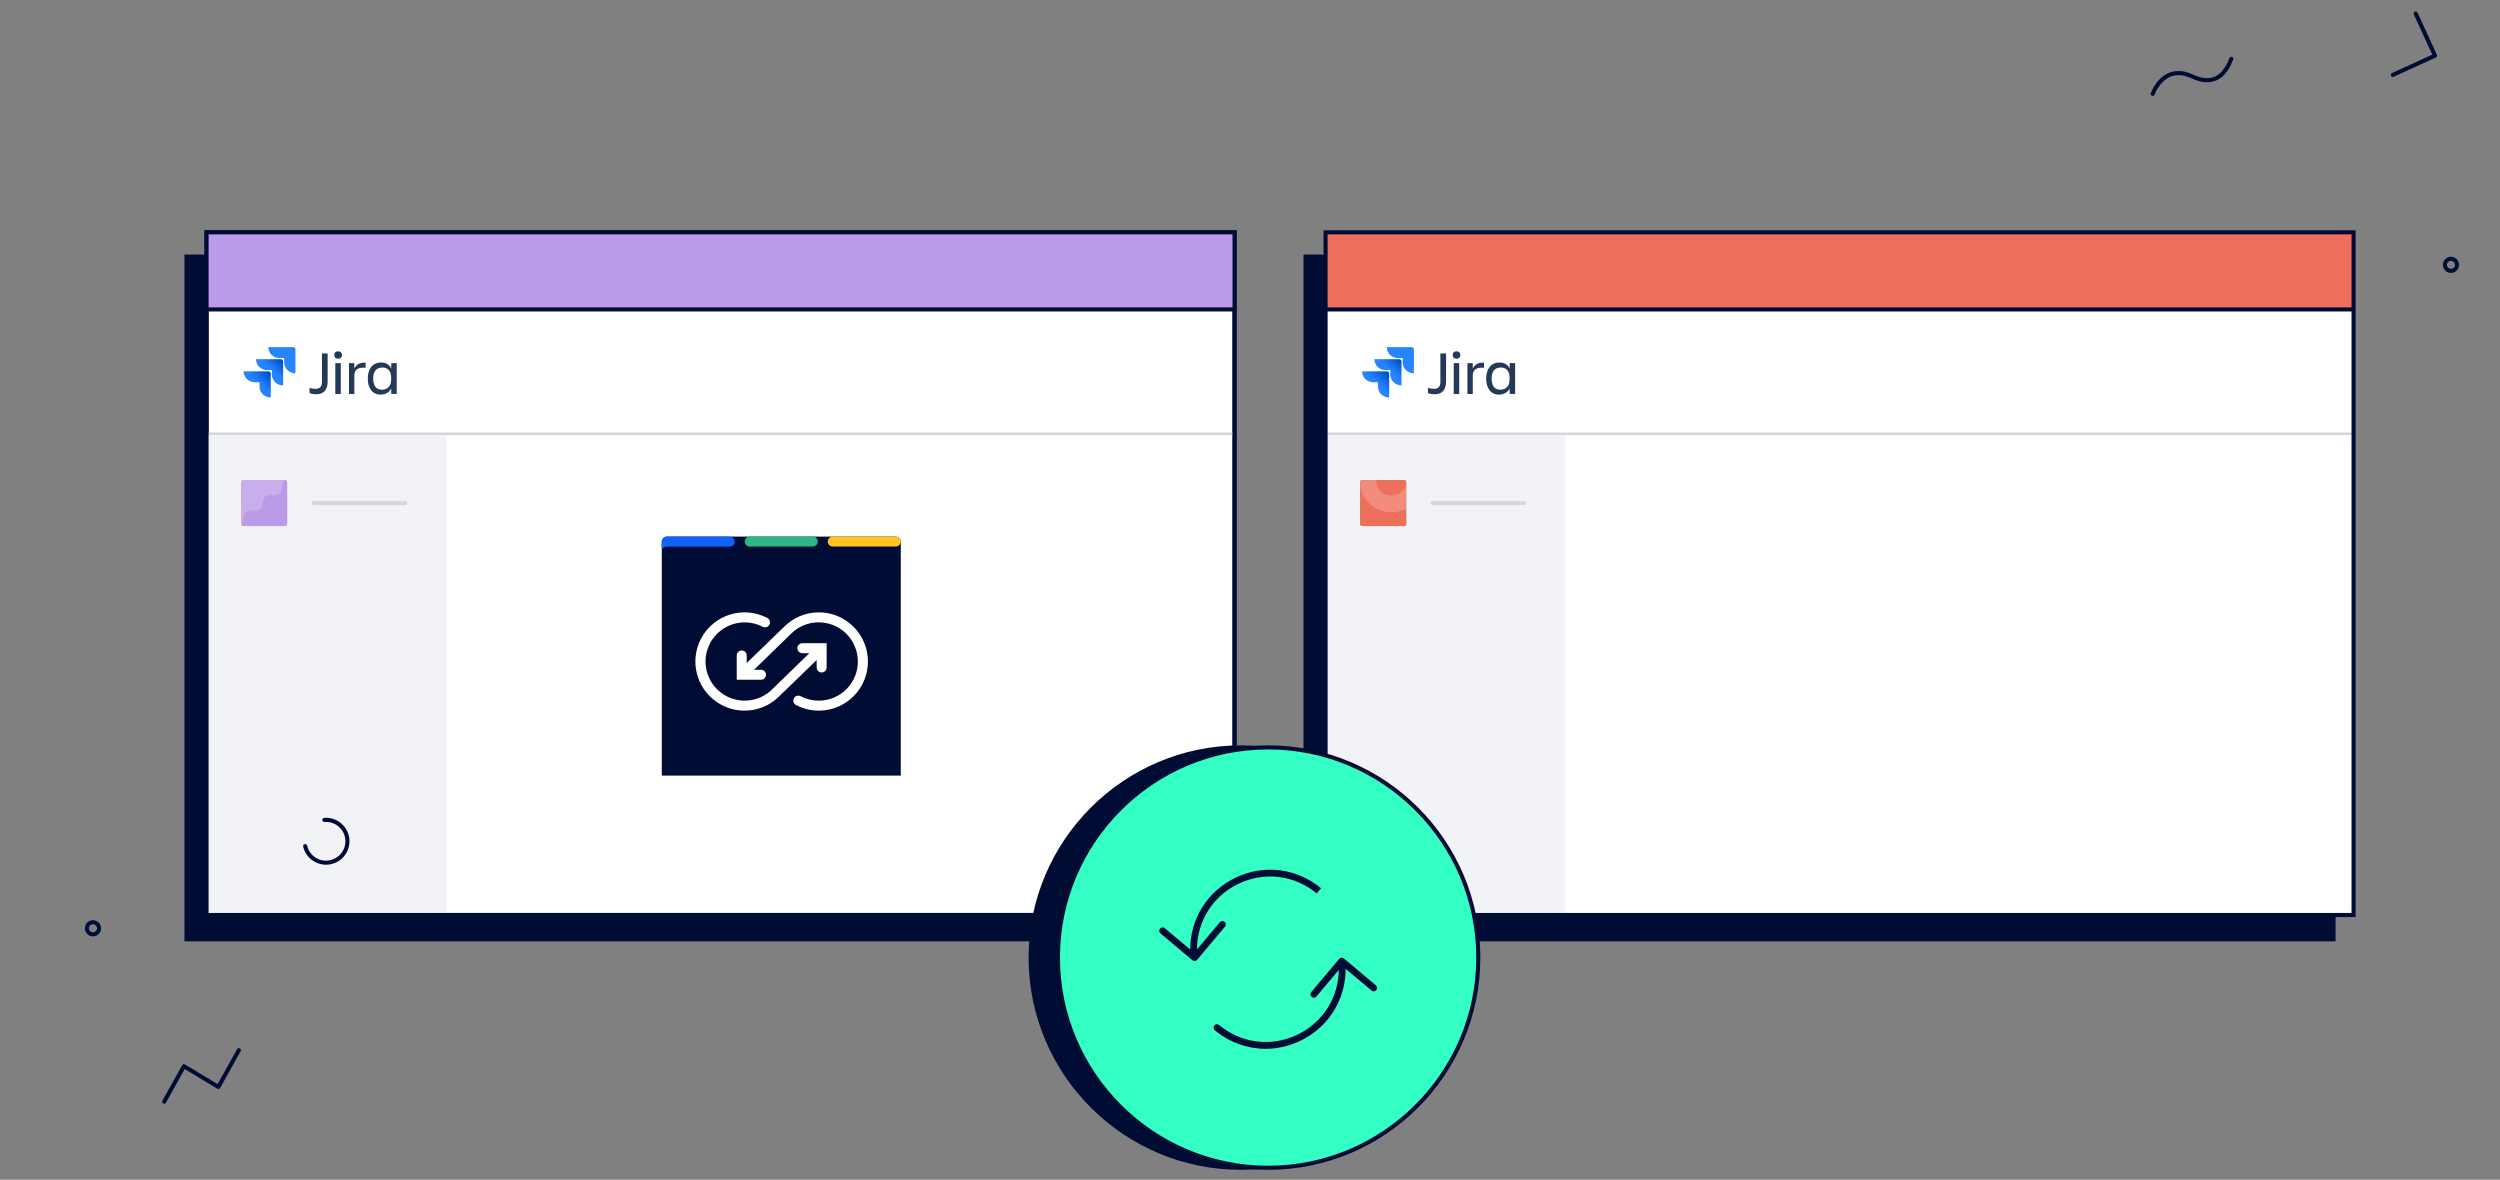
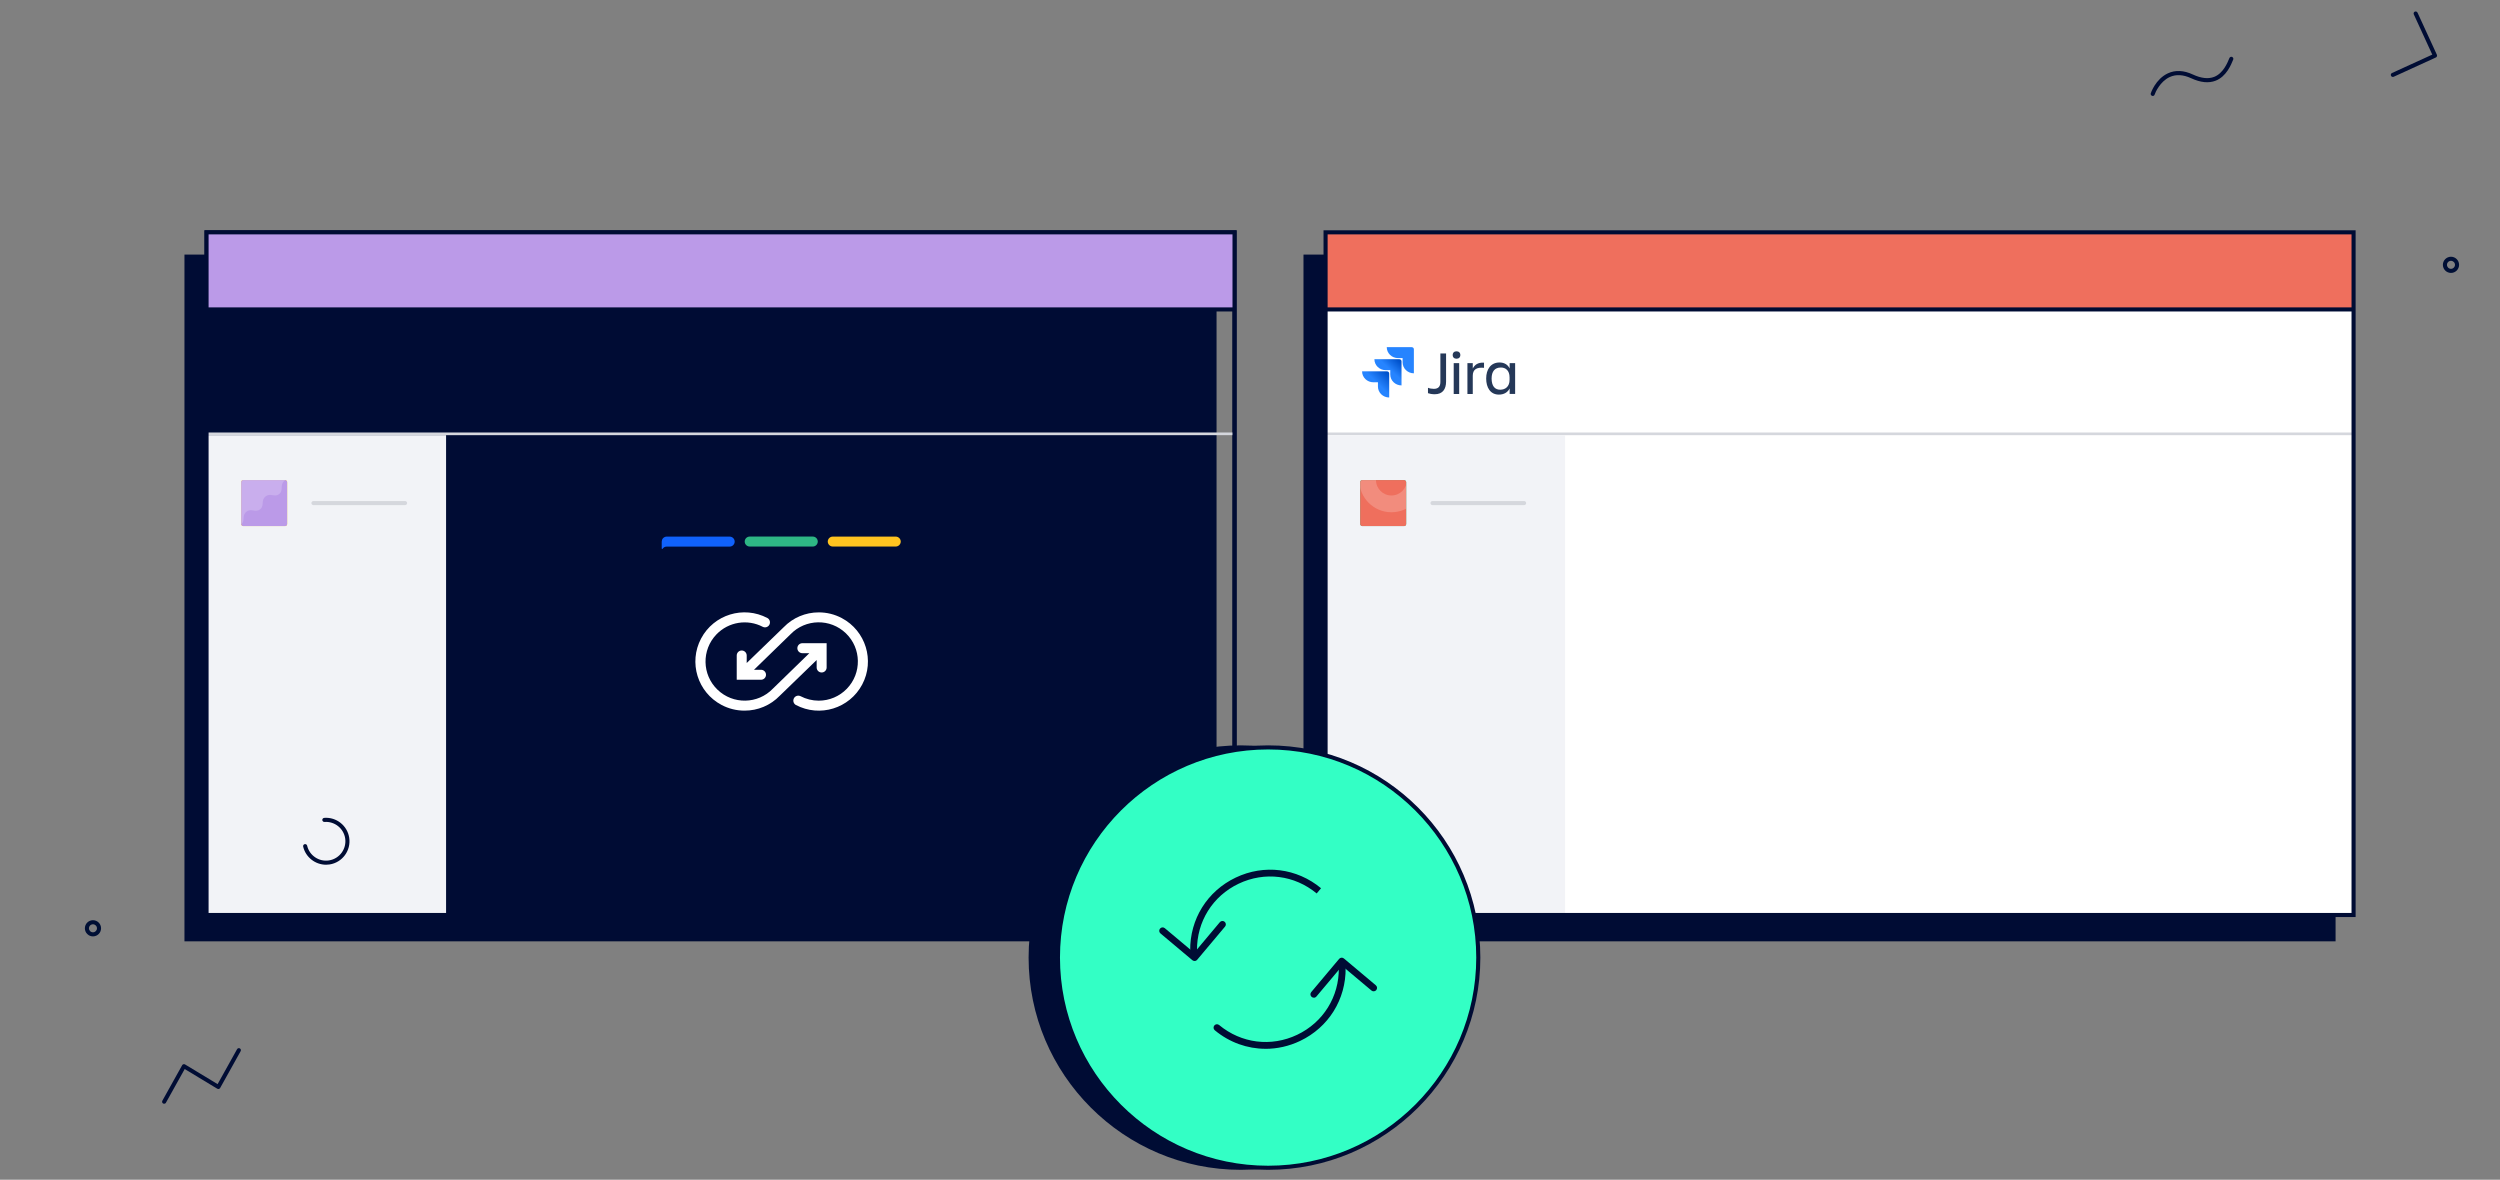
<svg xmlns="http://www.w3.org/2000/svg" xmlns:xlink="http://www.w3.org/1999/xlink" id="a" width="917" height="432.72" viewBox="0 0 917 432.72">
  <rect x="0" y="0" width="917" height="432.72" fill="#808080" stroke="none" />
  <defs>
    <clipPath id="c">
-       <rect x="89.37" y="125.12" width="56.11" height="23.63" fill="none" stroke-width="0" />
-     </clipPath>
+       </clipPath>
    <linearGradient id="g" x1="103.51" y1="2984.63" x2="99.73" y2="2980.62" gradientTransform="translate(0 3116.28) scale(1 -1)" gradientUnits="userSpaceOnUse">
      <stop offset=".18" stop-color="#0052cc" />
      <stop offset="1" stop-color="#2684ff" />
    </linearGradient>
    <linearGradient id="i" x1="99.24" y1="2980.18" x2="94.87" y2="2975.8" xlink:href="#g" />
    <clipPath id="k">
      <rect x="88.45" y="176.09" width="16.88" height="16.88" rx=".76" ry=".76" fill="#bb9ae8" stroke-width="0" />
    </clipPath>
    <clipPath id="m">
      <rect x="499.61" y="125.12" width="56.11" height="23.63" fill="none" stroke-width="0" />
    </clipPath>
    <linearGradient id="q" x1="513.75" y1="2984.63" x2="509.97" xlink:href="#g" />
    <linearGradient id="s" x1="509.48" y1="2980.18" x2="505.11" y2="2975.8" xlink:href="#g" />
    <clipPath id="u">
      <rect x="498.91" y="176.09" width="16.88" height="16.88" rx=".76" ry=".76" fill="#ef6f5d" stroke-width="0" />
    </clipPath>
  </defs>
  <rect x="68.41" y="94.13" width="377.07" height="250.4" fill="#000c34" stroke-width="0" />
  <path d="M446.23,345.28H67.66V93.38h378.57v251.9ZM69.16,343.78h375.57V94.88H69.16v248.9Z" fill="#000c34" stroke-width="0" />
-   <rect x="75.76" y="85.22" width="377.07" height="250.4" fill="#fff" stroke-width="0" />
  <path d="M453.58,336.37H75.01V84.47h378.57v251.9ZM76.51,334.87h375.57V85.97H76.51v248.9Z" fill="#000c34" stroke-width="0" />
  <rect x="478.87" y="94.13" width="377.07" height="250.4" fill="#000c34" stroke-width="0" />
  <path d="M856.69,345.28h-378.57V93.38h378.57v251.9ZM479.62,343.78h375.57V94.88h-375.57v248.9Z" fill="#000c34" stroke-width="0" />
  <rect x="75.76" y="85.22" width="377.07" height="28.28" fill="#bb9ae8" stroke-width="0" />
  <g id="b">
    <g clip-path="url(#c)">
      <path d="M89.37,125.12h56.11v23.63h-56.11v-23.63Z" fill="rgba(255,255,255,0)" stroke-width="0" />
      <g id="d">
        <path d="M118.09,129.65h2.09v10.33c0,2.72-1.24,4.63-4.13,4.63-1.09,0-1.93-.18-2.51-.39v-1.98c.64.26,1.4.39,2.17.39,1.77,0,2.38-1.03,2.38-2.52v-10.46Z" fill="#253858" stroke-width="0" />
        <path d="M124.02,128.86c.82,0,1.4.49,1.4,1.36s-.58,1.36-1.4,1.36-1.4-.49-1.4-1.36.58-1.36,1.4-1.36ZM122.99,133.2h2.01v11.31h-2.01v-11.31Z" fill="#253858" stroke-width="0" />
        <path d="M129.97,144.51h-1.96v-11.31h1.96v1.98c.69-1.34,1.85-2.29,4.13-2.16v1.9c-2.57-.26-4.13.49-4.13,2.9v6.68Z" fill="#253858" stroke-width="0" />
        <path d="M143.5,142.48c-.74,1.49-2.14,2.26-3.94,2.26-3.1,0-4.66-2.54-4.66-5.89s1.64-5.89,4.9-5.89c1.69,0,3.02.75,3.71,2.21v-1.98h2.01v11.31h-2.01v-2.03ZM140.09,142.94c1.8,0,3.39-1.11,3.39-3.62v-.9c0-2.52-1.46-3.62-3.18-3.62-2.25,0-3.41,1.44-3.41,4.06.03,2.72,1.14,4.09,3.2,4.09Z" fill="#253858" stroke-width="0" />
      </g>
      <g id="e">
        <path id="f" d="M107.58,127.34h-9.16c0,2.21,1.85,4.01,4.13,4.01h1.69v1.57c0,2.21,1.85,4.01,4.13,4.01v-8.82c0-.44-.34-.77-.79-.77Z" fill="#2684ff" stroke-width="0" />
        <path id="h" d="M103.06,131.76h-9.16c0,2.21,1.85,4.01,4.13,4.01h1.69v1.59c0,2.21,1.85,4.01,4.13,4.01v-8.84c0-.41-.34-.77-.79-.77Z" fill="url(#g)" stroke-width="0" />
        <path id="j" d="M98.53,136.21h-9.16c0,2.21,1.85,4.01,4.13,4.01h1.69v1.57c0,2.21,1.85,4.01,4.13,4.01v-8.82c0-.44-.37-.77-.79-.77Z" fill="url(#i)" stroke-width="0" />
      </g>
    </g>
  </g>
  <rect x="76.3" y="158.64" width="376.61" height=".98" fill="#d5d7dd" stroke-width="0" />
  <rect x="75.76" y="159.62" width="87.86" height="176" fill="#f2f3f7" stroke-width="0" />
  <path d="M148.58,185.28h-33.61c-.41,0-.75-.34-.75-.75s.34-.75.75-.75h33.61c.41,0,.75.34.75.75s-.34.75-.75.75Z" fill="#d5d7dd" stroke-width="0" />
  <rect x="88.45" y="176.09" width="16.88" height="16.88" rx=".76" ry=".76" fill="#ffc420" stroke-width="0" />
  <rect x="88.45" y="176.09" width="16.88" height="16.88" rx=".76" ry=".76" fill="#bb9ae8" />
  <g clip-path="url(#k)">
    <path d="M85.76,166.94v26.03s1.06,0,1.06,0h0c.42,0,.86-.07,1.27-.32.44-.26.8-.66.99-1.1.35-.81.19-1.61.38-2.42.19-.81.84-1.58,1.72-1.87.86-.28,1.63,0,2.41.07.41.03.84.01,1.27-.18.45-.2.87-.57,1.12-.99.45-.79.32-1.62.45-2.4.13-.82.65-1.63,1.54-2.02.43-.19.84-.22,1.25-.2h0l.37.04c.26.03.51.08.75.11.4.05.82.08,1.26-.05.47-.14.93-.47,1.24-.87.58-.76.43-1.63.52-2.41,0-.01,0-.03,0-.04h0c.02-.19.04-.39.09-.58.19-.81.84-1.58,1.72-1.87.86-.28,1.63,0,2.41.07.41.03.84.01,1.27-.18.45-.2.87-.57,1.12-.99.45-.79.32-1.62.45-2.4.13-.82.65-1.63,1.54-2.02.84-.37,1.63-.15,2.38-.05.4.05.82.08,1.26-.05.47-.14.93-.47,1.24-.87.58-.76.48-1.67.57-2.44,0-.01,0,.01,0,0h-31.62Z" fill="#fff" opacity=".2" stroke-width="0" />
  </g>
  <rect x="486.22" y="85.22" width="377.07" height="250.4" fill="#fff" stroke-width="0" />
  <rect x="486.22" y="85.22" width="377.07" height="28.28" fill="#ef6f5d" stroke-width="0" />
  <g id="l">
    <g clip-path="url(#m)">
      <path d="M499.61,125.12h56.11v23.63h-56.11v-23.63Z" fill="rgba(255,255,255,0)" stroke-width="0" />
      <g id="n">
        <path d="M528.33,129.65h2.09v10.33c0,2.72-1.24,4.63-4.13,4.63-1.09,0-1.93-.18-2.51-.39v-1.98c.64.26,1.4.39,2.17.39,1.77,0,2.38-1.03,2.38-2.52v-10.46Z" fill="#253858" stroke-width="0" />
        <path d="M534.25,128.86c.82,0,1.4.49,1.4,1.36s-.58,1.36-1.4,1.36-1.4-.49-1.4-1.36.58-1.36,1.4-1.36ZM533.22,133.2h2.01v11.31h-2.01v-11.31Z" fill="#253858" stroke-width="0" />
        <path d="M540.21,144.51h-1.96v-11.31h1.96v1.98c.69-1.34,1.85-2.29,4.13-2.16v1.9c-2.57-.26-4.13.49-4.13,2.9v6.68Z" fill="#253858" stroke-width="0" />
        <path d="M553.73,142.48c-.74,1.49-2.14,2.26-3.94,2.26-3.1,0-4.66-2.54-4.66-5.89s1.64-5.89,4.9-5.89c1.69,0,3.02.75,3.71,2.21v-1.98h2.01v11.31h-2.01v-2.03ZM550.32,142.94c1.8,0,3.39-1.11,3.39-3.62v-.9c0-2.52-1.46-3.62-3.18-3.62-2.25,0-3.41,1.44-3.41,4.06.03,2.72,1.14,4.09,3.2,4.09Z" fill="#253858" stroke-width="0" />
      </g>
      <g id="o">
        <path id="p" d="M517.82,127.34h-9.16c0,2.21,1.85,4.01,4.13,4.01h1.69v1.57c0,2.21,1.85,4.01,4.13,4.01v-8.82c0-.44-.34-.77-.79-.77Z" fill="#2684ff" stroke-width="0" />
        <path id="r" d="M513.29,131.76h-9.16c0,2.21,1.85,4.01,4.13,4.01h1.69v1.59c0,2.21,1.85,4.01,4.13,4.01v-8.84c0-.41-.34-.77-.79-.77Z" fill="url(#q)" stroke-width="0" />
        <path id="t" d="M508.77,136.21h-9.16c0,2.21,1.85,4.01,4.13,4.01h1.69v1.57c0,2.21,1.85,4.01,4.13,4.01v-8.82c0-.44-.37-.77-.79-.77Z" fill="url(#s)" stroke-width="0" />
      </g>
    </g>
  </g>
  <rect x="486.54" y="158.64" width="376.61" height=".98" fill="#d5d7dd" stroke-width="0" />
  <rect x="486.22" y="159.62" width="87.86" height="176" fill="#f2f3f7" stroke-width="0" />
  <path d="M559.05,185.28h-33.61c-.41,0-.75-.34-.75-.75s.34-.75.75-.75h33.61c.41,0,.75.34.75.75s-.34.75-.75.75Z" fill="#d5d7dd" stroke-width="0" />
  <rect x="498.91" y="176.09" width="16.88" height="16.88" rx=".76" ry=".76" fill="#2eb785" stroke-width="0" />
  <rect x="498.91" y="176.09" width="16.88" height="16.88" rx=".76" ry=".76" fill="#ef6f5d" />
  <g clip-path="url(#u)">
    <g opacity=".2">
      <path d="M510.38,164.27c-6.52,0-11.81,5.29-11.81,11.81s5.29,11.81,11.81,11.81,11.81-5.29,11.81-11.81-5.29-11.81-11.81-11.81ZM510.38,181.75c-3.13,0-5.67-2.54-5.67-5.67s2.54-5.67,5.67-5.67,5.67,2.54,5.67,5.67-2.54,5.67-5.67,5.67Z" fill="#fff" stroke-width="0" />
    </g>
  </g>
  <path d="M244.68,196.82h83.78c1.08,0,1.95.87,1.95,1.95,0,0,0,0,0,.01v85.71h-87.67v-85.71c0-1.08.86-1.95,1.94-1.96,0,0,0,0,.01,0Z" fill="#000c34" stroke-width="0" />
  <path d="M298.13,200.47h-23.14c-1.01,0-1.83-.82-1.83-1.83s.82-1.83,1.83-1.83h23.14c1.01,0,1.83.82,1.83,1.83s-.82,1.83-1.83,1.83Z" fill="#2eb785" stroke-width="0" />
  <path d="M328.54,200.47h-23.06c-1.01,0-1.84-.8-1.86-1.81,0-1.02.84-1.85,1.86-1.84h0s23.06,0,23.06,0c1.02,0,1.86.82,1.86,1.84h0c-.02,1.01-.85,1.82-1.86,1.81Z" fill="#ffc420" stroke-width="0" />
  <path d="M267.69,196.82h-23.14c-.78,0-1.47.49-1.73,1.22,0,.03,0,.06,0,.09-.05.17-.09.35-.1.54h0v2.53h0c0,.08.08.15.16.15.04.01.08.01.12,0h0c.32-.53.89-.85,1.51-.86h23.14c1.01,0,1.83-.82,1.83-1.83s-.82-1.83-1.83-1.83h.04Z" fill="#1062fb" stroke-width="0" />
  <path d="M299.55,242.08v2.76c0,1.01.82,1.83,1.83,1.83s1.83-.82,1.83-1.83v-8.91h-8.91c-1.01,0-1.83.82-1.83,1.83s.82,1.83,1.83,1.83h2.57l-13.39,13.02c-5.5,5.71-14.59,5.87-20.3.37-5.71-5.5-5.87-14.59-.37-20.3,4.43-4.59,11.36-5.71,17.01-2.74.91.43,2,.04,2.43-.87.4-.86.09-1.88-.73-2.36-8.8-4.66-19.7-1.3-24.36,7.5-4.66,8.8-1.3,19.7,7.5,24.36,2.6,1.38,5.5,2.1,8.44,2.09,4.87.02,9.54-1.95,12.92-5.46l13.54-13.11Z" fill="#fff" stroke-width="0" />
  <path d="M300.36,224.62c-4.87-.02-9.54,1.95-12.92,5.46l-13.55,13.11v-2.76c0-1.01-.82-1.83-1.83-1.83s-1.83.82-1.83,1.83v8.9h8.91c1.01,0,1.83-.82,1.83-1.83s-.82-1.83-1.83-1.83h-2.57s13.39-13,13.39-13.02c5.51-5.71,14.61-5.86,20.32-.35,5.71,5.51,5.86,14.61.35,20.32-2.7,2.8-6.42,4.38-10.31,4.38-2.34,0-4.65-.57-6.72-1.66-.91-.43-2-.04-2.43.87-.4.86-.09,1.88.73,2.36,8.8,4.66,19.7,1.3,24.36-7.5,4.66-8.8,1.3-19.7-7.5-24.36-2.6-1.38-5.5-2.1-8.44-2.09h.04Z" fill="#fff" stroke-width="0" />
  <path d="M864.04,336.37h-378.57V84.47h378.57v251.9ZM486.97,334.87h375.57V85.97h-375.57v248.9Z" fill="#000c34" stroke-width="0" />
  <rect x="486.45" y="112.75" width="376.84" height="1.5" fill="#000c34" stroke-width="0" />
  <rect x="75.87" y="112.75" width="376.84" height="1.5" fill="#000c34" stroke-width="0" />
  <path d="M453.58,336.37H75.01V84.47h378.57v251.9ZM76.51,334.87h375.57V85.97H76.51v248.9Z" fill="#000c34" stroke-width="0" />
  <circle cx="455.13" cy="351.24" r="77.09" fill="#000c34" stroke-width="0" />
  <path d="M455.13,429.09c-42.92,0-77.84-34.92-77.84-77.85s34.92-77.84,77.84-77.84,77.84,34.92,77.84,77.84-34.92,77.85-77.84,77.85ZM455.13,274.9c-42.1,0-76.34,34.25-76.34,76.34s34.25,76.35,76.34,76.35,76.34-34.25,76.34-76.35-34.25-76.34-76.34-76.34Z" fill="#000c34" stroke-width="0" />
  <circle cx="465.15" cy="351.24" r="77.09" fill="#33ffc5" stroke-width="0" />
  <path d="M465.15,429.09c-42.92,0-77.85-34.92-77.85-77.85s34.92-77.84,77.85-77.84,77.84,34.92,77.84,77.84-34.92,77.85-77.84,77.85ZM465.15,274.9c-42.1,0-76.35,34.25-76.35,76.34s34.25,76.35,76.35,76.35,76.34-34.25,76.34-76.35-34.25-76.34-76.34-76.34Z" fill="#000c34" stroke-width="0" />
  <path d="M464.21,384.7c-6.66,0-13.22-2.31-18.63-6.8-.53-.44-.6-1.23-.16-1.76.44-.53,1.23-.6,1.76-.16,8.13,6.75,19.1,8.12,28.64,3.57,9.54-4.55,15.38-13.93,15.26-24.5,0-.69.54-1.26,1.24-1.26.69-.02,1.26.54,1.26,1.24.13,11.55-6.26,21.81-16.69,26.78-4.08,1.94-8.4,2.9-12.68,2.9Z" fill="#000c34" stroke-width="0" />
  <path d="M481.91,365.95c-.28,0-.57-.1-.8-.29-.53-.44-.6-1.23-.15-1.76l10.23-12.18c.44-.53,1.23-.6,1.76-.15l11.71,9.84c.53.44.6,1.23.15,1.76-.44.53-1.23.6-1.76.15l-10.76-9.03-9.43,11.23c-.25.29-.6.45-.96.45Z" fill="#000c34" stroke-width="0" />
  <path d="M437.81,349.92c-.68,0-1.24-.55-1.25-1.24-.13-11.55,6.26-21.81,16.69-26.78,10.42-4.97,22.42-3.47,31.31,3.9l-1.6,1.92c-8.13-6.75-19.1-8.12-28.64-3.57-9.54,4.55-15.38,13.93-15.26,24.5,0,.69-.54,1.26-1.24,1.26h-.01Z" fill="#000c34" stroke-width="0" />
  <path d="M438.16,352.49c-.28,0-.57-.1-.8-.29l-11.71-9.83c-.53-.44-.6-1.23-.15-1.76.44-.53,1.23-.6,1.76-.15l10.76,9.03,9.42-11.23c.44-.53,1.23-.6,1.76-.15.53.44.6,1.23.15,1.76l-10.23,12.18c-.25.29-.6.45-.96.45Z" fill="#000c34" stroke-width="0" />
  <path d="M789.62,35.2c-.07,0-.13,0-.2-.03-.4-.11-.63-.53-.52-.93.01-.05,1.72-5.25,6.32-7.36,2.72-1.25,5.79-1.1,9.13.45,3.04,1.41,5.66,1.7,7.8.87,3.31-1.3,4.86-5.09,5.6-6.91.16-.38.59-.57.98-.41.38.16.57.59.41.98-.82,2.01-2.53,6.2-6.44,7.74-2.53.99-5.55.69-8.98-.9-2.91-1.35-5.56-1.5-7.87-.44-3.52,1.62-5.3,5.67-5.51,6.4-.09.33-.39.55-.72.55Z" fill="#000c34" stroke-width="0" />
  <path d="M34.1,343.47c-1.64,0-2.97-1.33-2.97-2.97s1.33-2.97,2.97-2.97,2.97,1.33,2.97,2.97-1.33,2.97-2.97,2.97ZM34.1,339.03c-.81,0-1.47.66-1.47,1.47s.66,1.47,1.47,1.47,1.47-.66,1.47-1.47-.66-1.47-1.47-1.47Z" fill="#000f35" stroke-width="0" />
  <path d="M60.2,404.86c-.12,0-.25-.03-.36-.09-.36-.2-.49-.66-.29-1.02l7.27-13.04c.1-.18.27-.31.46-.36.2-.05.41-.02.58.08l11.96,7.23,7.14-12.82c.2-.36.65-.49,1.02-.29.36.2.49.66.29,1.02l-7.52,13.5c-.1.18-.27.31-.46.36-.2.05-.41.02-.58-.08l-11.96-7.23-6.89,12.36c-.14.25-.39.38-.66.38Z" fill="#000c34" stroke-width="0" />
-   <path d="M119.59,317.18c-3.93,0-7.48-2.73-8.39-6.65-.09-.4.16-.81.56-.9.39-.09.81.16.9.56.83,3.6,4.34,5.98,8.01,5.41,3.87-.6,6.54-4.24,5.94-8.11-.57-3.66-3.89-6.28-7.58-6-.4.03-.77-.27-.81-.69-.03-.41.28-.77.69-.81,4.48-.35,8.49,2.84,9.18,7.27.73,4.69-2.5,9.1-7.19,9.82-.44.07-.88.1-1.31.1Z" fill="#000c34" stroke-width="0" />
+   <path d="M119.59,317.18c-3.93,0-7.48-2.73-8.39-6.65-.09-.4.16-.81.56-.9.39-.09.81.16.9.56.83,3.6,4.34,5.98,8.01,5.41,3.87-.6,6.54-4.24,5.94-8.11-.57-3.66-3.89-6.28-7.58-6-.4.03-.77-.27-.81-.69-.03-.41.28-.77.69-.81,4.48-.35,8.49,2.84,9.18,7.27.73,4.69-2.5,9.1-7.19,9.82-.44.07-.88.1-1.31.1" fill="#000c34" stroke-width="0" />
  <path d="M899.02,100.11c-1.64,0-2.97-1.33-2.97-2.97s1.33-2.97,2.97-2.97,2.97,1.33,2.97,2.97-1.33,2.97-2.97,2.97ZM899.02,95.67c-.81,0-1.47.66-1.47,1.47s.66,1.47,1.47,1.47,1.47-.66,1.47-1.47-.66-1.47-1.47-1.47Z" fill="#000f35" stroke-width="0" />
  <path d="M877.69,28.21c-.28,0-.56-.16-.68-.44-.17-.38,0-.82.37-.99l14.78-6.75-6.78-14.77c-.17-.38,0-.82.37-.99.37-.17.82,0,1,.37l7.1,15.45c.08.18.09.39.02.57s-.21.34-.39.42l-15.46,7.07c-.1.05-.21.07-.31.07Z" fill="#000c34" stroke-width="0" />
</svg>